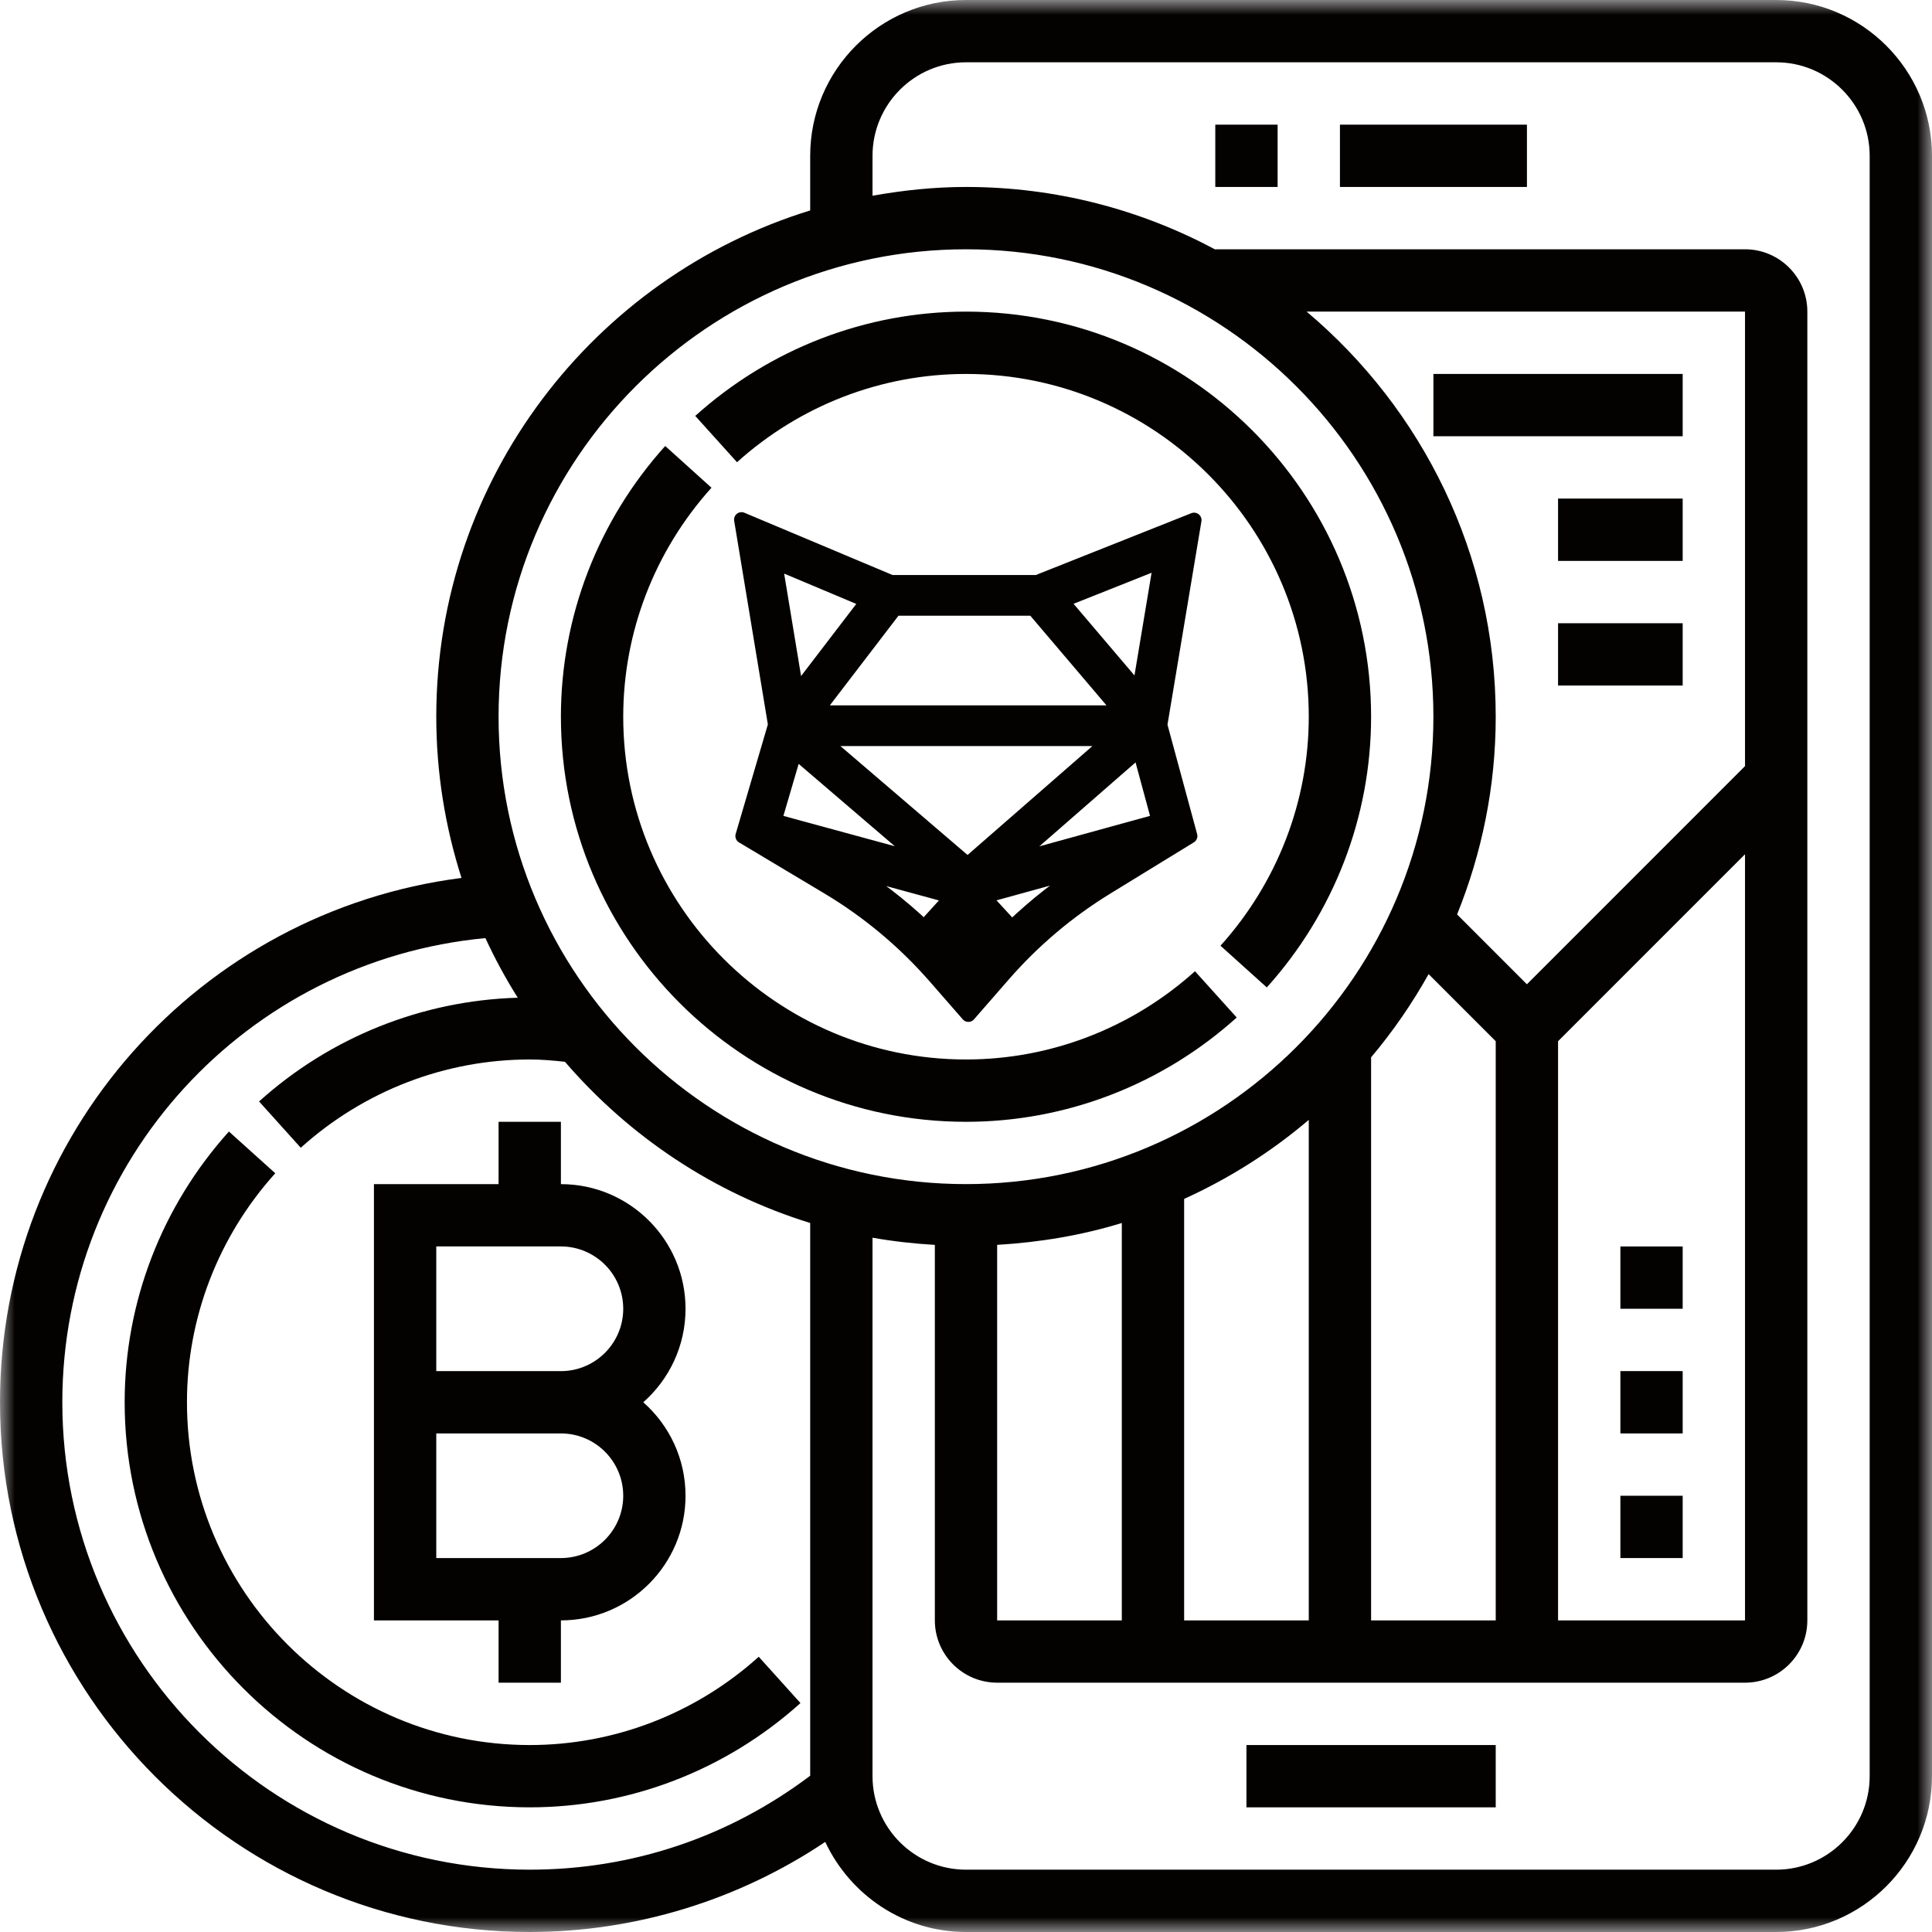
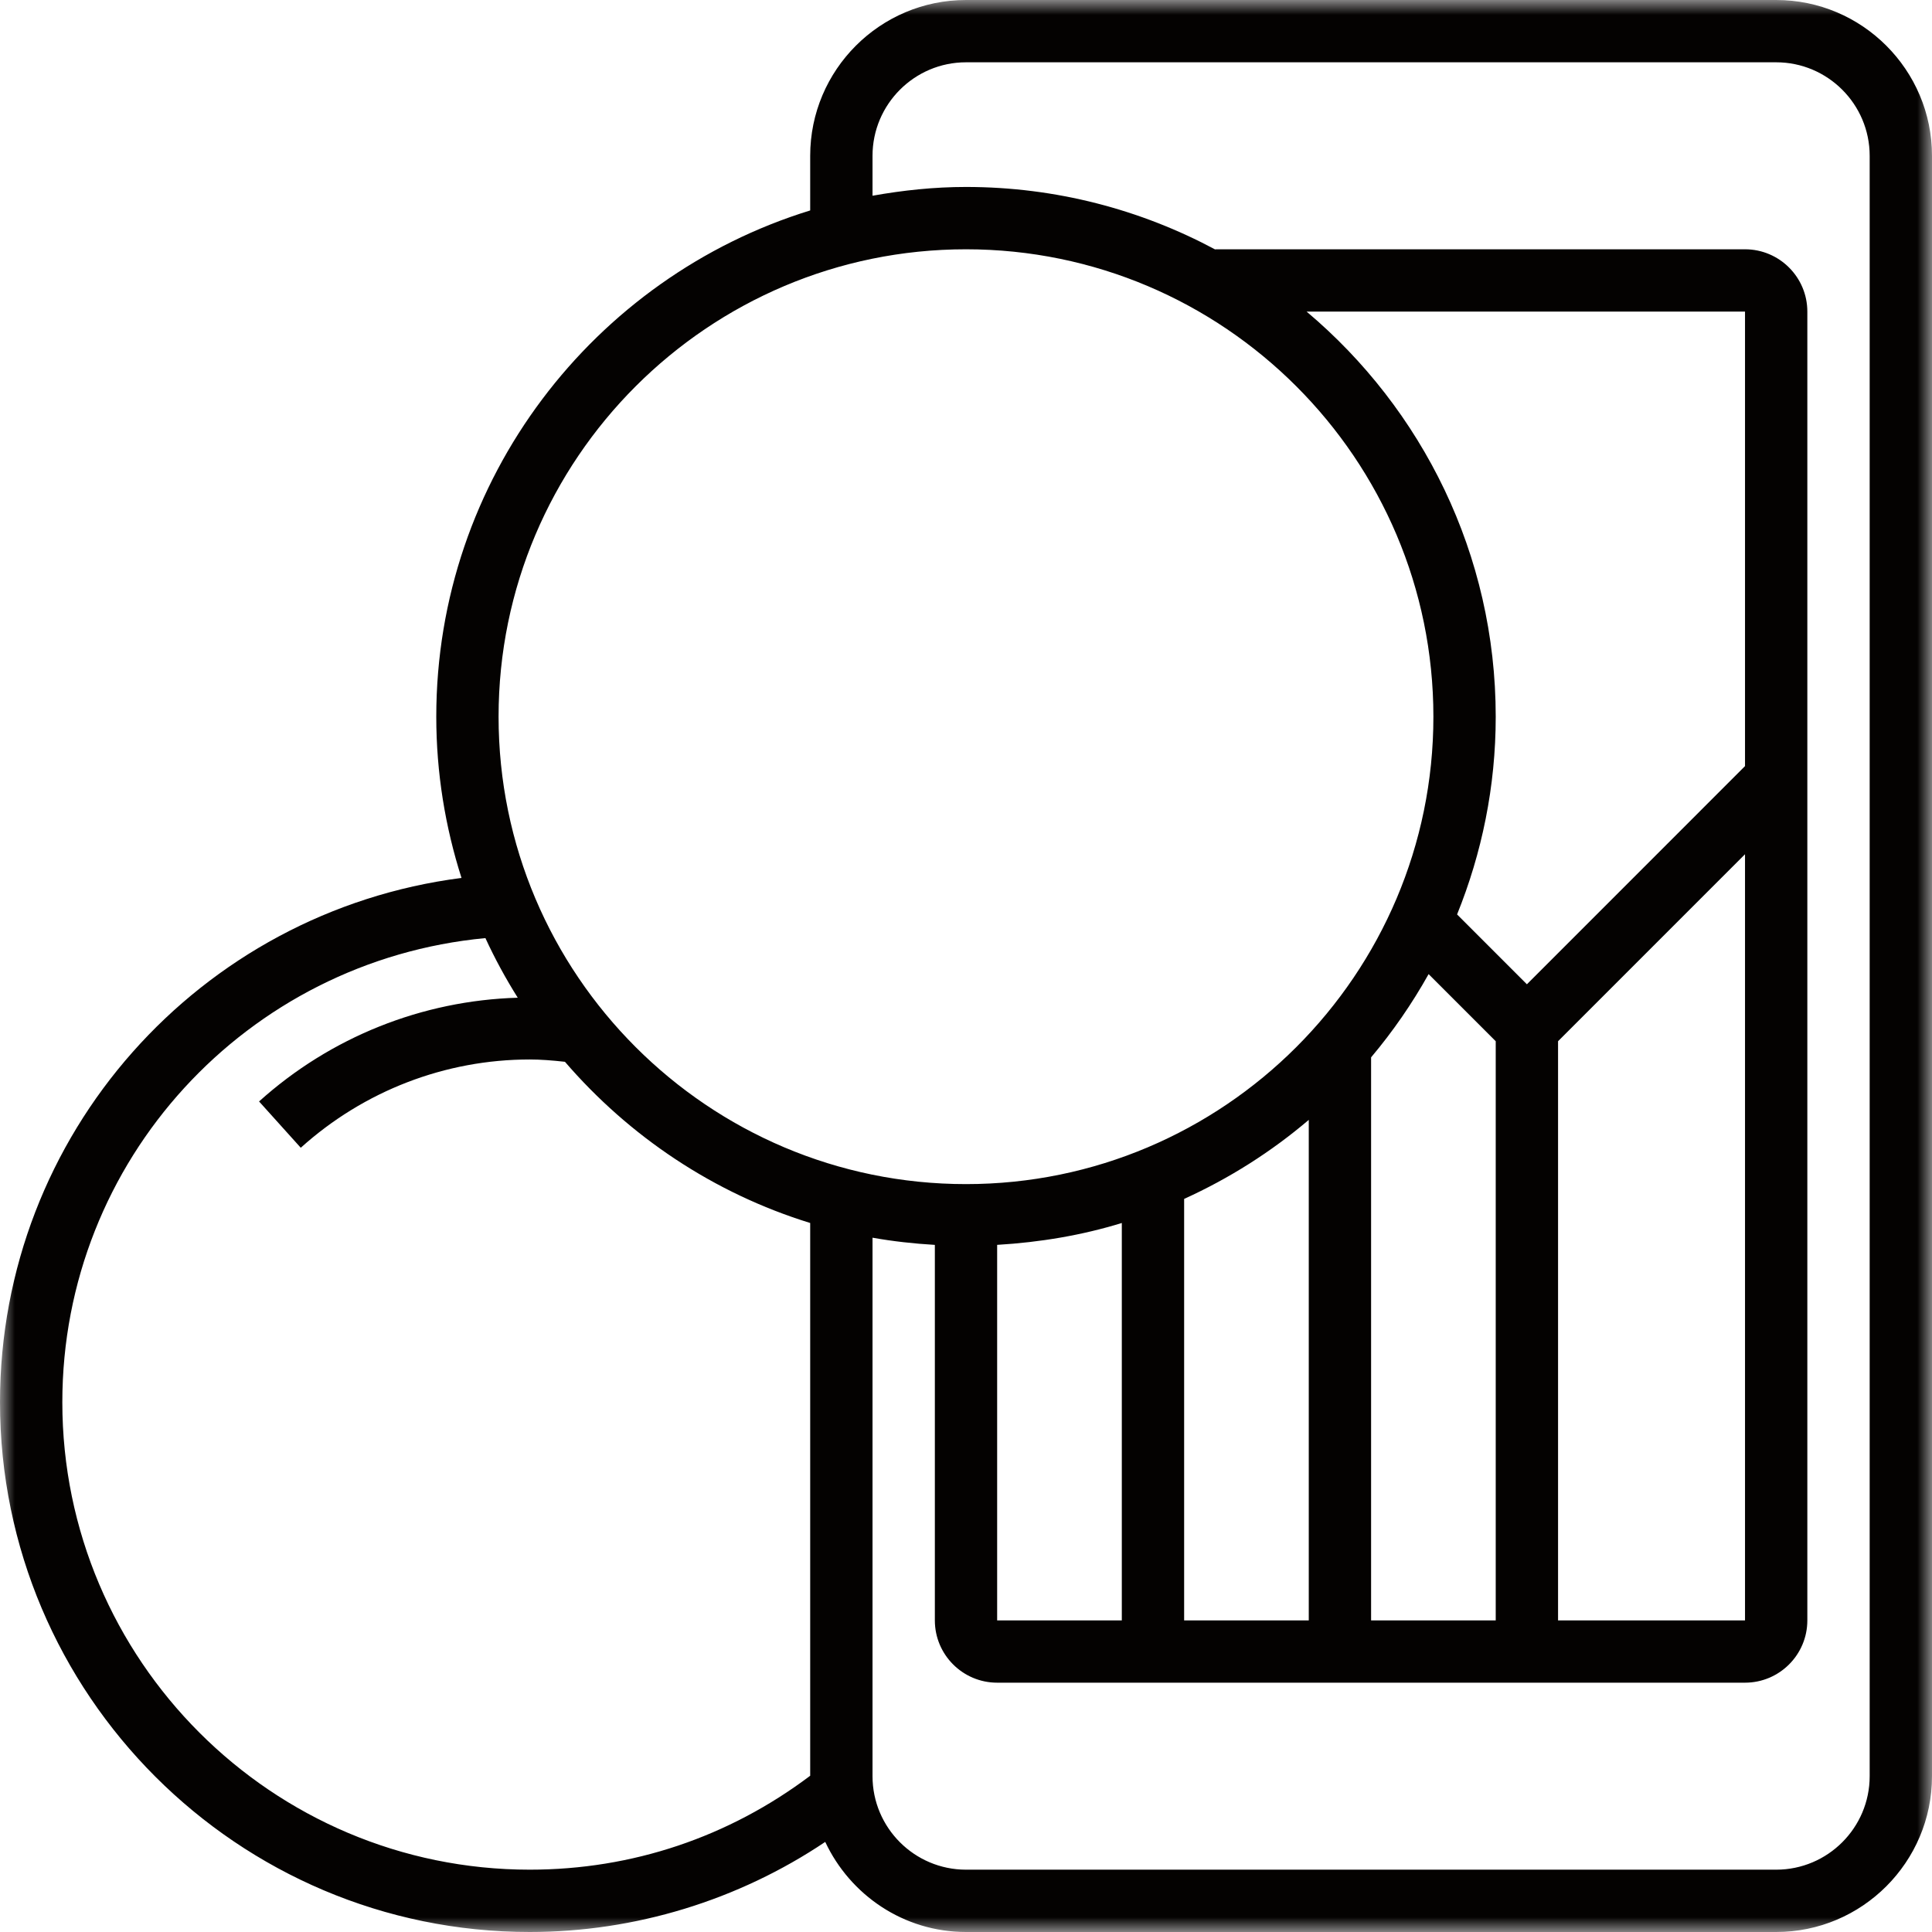
<svg xmlns="http://www.w3.org/2000/svg" xmlns:xlink="http://www.w3.org/1999/xlink" width="65px" height="65px" viewBox="0 0 65 65" version="1.1">
  <title>Group 20</title>
  <defs>
    <filter color-interpolation-filters="auto" id="filter-1">
      <feColorMatrix in="SourceGraphic" type="matrix" values="0 0 0 0 0.216 0 0 0 0 0.38 0 0 0 0 0.976 0 0 0 1 0" />
    </filter>
    <polygon id="path-2" points="0 0 65 0 65 65 0 65" />
-     <polygon id="path-4" points="0 65 65 65 65 0 0 0" />
  </defs>
  <g id="FInal-Design" stroke="none" stroke-width="1" fill="none" fill-rule="evenodd">
    <g id="Desktop-HD-Designs-Copy-5" transform="translate(-890, -2623)">
      <g id="Group-20" transform="translate(418, 2615)" filter="url(#filter-1)">
        <g transform="translate(472, 8)">
          <g id="Group-3" transform="translate(0, 0)">
            <mask id="mask-3" fill="white">
              <use xlink:href="#path-2" />
            </mask>
            <g id="Clip-2" />
            <path d="M62.903,59.758 C62.903,61.492 61.492,62.903 59.758,62.903 L32.5,62.903 C30.766,62.903 29.355,61.492 29.355,59.758 L29.355,41.641 C30.04,41.763 30.741,41.841 31.452,41.883 L31.452,54.516 C31.452,55.672 32.392,56.612 33.548,56.612 L58.709,56.612 C59.866,56.612 60.806,55.672 60.806,54.516 L60.806,10.484 C60.806,9.327 59.866,8.387 58.709,8.387 L40.887,8.387 L40.887,8.395 C38.386,7.055 35.531,6.29 32.5,6.29 C31.425,6.29 30.378,6.403 29.355,6.585 L29.355,5.242 C29.355,3.508 30.766,2.096 32.5,2.096 L59.758,2.096 C61.492,2.096 62.903,3.508 62.903,5.242 L62.903,59.758 Z M2.097,47.177 C2.097,39.037 8.297,32.319 16.331,31.561 C16.651,32.256 17.015,32.924 17.419,33.567 C14.204,33.662 11.126,34.886 8.716,37.057 L10.119,38.615 C12.245,36.699 14.981,35.645 17.823,35.645 C18.184,35.645 18.577,35.675 19.007,35.723 C21.171,38.235 24.014,40.146 27.258,41.146 L27.258,59.743 C24.522,61.804 21.273,62.903 17.823,62.903 C9.151,62.903 2.097,55.848 2.097,47.177 L2.097,47.177 Z M58.709,25.775 L51.371,33.115 L49.022,30.765 C49.854,28.706 50.322,26.465 50.322,24.113 C50.322,18.649 47.846,13.756 43.96,10.484 L58.709,10.484 L58.709,25.775 Z M52.419,35.031 L58.709,28.74 L58.709,54.516 L52.419,54.516 L52.419,35.031 Z M46.129,35.573 C46.859,34.707 47.507,33.768 48.064,32.773 L50.322,35.031 L50.322,54.516 L46.129,54.516 L46.129,35.573 Z M39.839,40.336 C41.362,39.644 42.773,38.749 44.032,37.677 L44.032,54.516 L39.839,54.516 L39.839,40.336 Z M33.548,41.882 C34.997,41.796 36.405,41.558 37.742,41.146 L37.742,54.516 L33.548,54.516 L33.548,41.882 Z M32.5,8.387 C41.171,8.387 48.225,15.441 48.225,24.113 C48.225,32.784 41.171,39.838 32.5,39.838 C23.828,39.838 16.774,32.784 16.774,24.113 C16.774,15.441 23.828,8.387 32.5,8.387 L32.5,8.387 Z M59.758,0 L32.5,0 C29.609,0 27.258,2.351 27.258,5.242 L27.258,7.08 C19.981,9.323 14.678,16.11 14.678,24.113 C14.678,26.004 14.98,27.825 15.527,29.537 C6.718,30.668 -0,38.156 -0,47.177 C-0,57.005 7.996,65 17.823,65 C21.364,65 24.841,63.931 27.764,61.969 C28.601,63.753 30.402,65 32.5,65 L59.758,65 C62.648,65 65,62.648 65,59.758 L65,5.242 C65,2.351 62.648,0 59.758,0 L59.758,0 Z" id="Fill-1" fill="#040201" mask="url(#mask-3)" />
          </g>
          <mask id="mask-5" fill="white">
            <use xlink:href="#path-4" />
          </mask>
          <g id="Clip-5" />
          <polygon id="Fill-4" fill="#040201" mask="url(#mask-5)" points="40.887 6.29 42.984 6.29 42.984 4.194 40.887 4.194" />
          <polygon id="Fill-6" fill="#040201" mask="url(#mask-5)" points="45.081 6.29 51.372 6.29 51.372 4.194 45.081 4.194" />
          <polygon id="Fill-7" fill="#040201" mask="url(#mask-5)" points="41.935 60.806 50.322 60.806 50.322 58.71 41.935 58.71" />
          <polygon id="Fill-8" fill="#040201" mask="url(#mask-5)" points="54.516 48.226 56.612 48.226 56.612 46.129 54.516 46.129" />
          <polygon id="Fill-9" fill="#040201" mask="url(#mask-5)" points="54.516 44.032 56.612 44.032 56.612 41.936 54.516 41.936" />
          <polygon id="Fill-10" fill="#040201" mask="url(#mask-5)" points="54.516 52.419 56.612 52.419 56.612 50.323 54.516 50.323" />
          <polygon id="Fill-11" fill="#040201" mask="url(#mask-5)" points="48.225 14.677 56.612 14.677 56.612 12.581 48.225 12.581" />
          <polygon id="Fill-12" fill="#040201" mask="url(#mask-5)" points="52.419 18.871 56.612 18.871 56.612 16.774 52.419 16.774" />
          <polygon id="Fill-13" fill="#040201" mask="url(#mask-5)" points="52.419 23.064 56.612 23.064 56.612 20.968 52.419 20.968" />
          <path d="M32.5,37.742 C35.861,37.742 39.095,36.496 41.608,34.233 L40.204,32.676 C38.077,34.591 35.341,35.645 32.5,35.645 C26.142,35.645 20.968,30.471 20.968,24.113 C20.968,21.271 22.022,18.536 23.937,16.409 L22.38,15.005 C20.118,17.517 18.871,20.752 18.871,24.113 C18.871,31.628 24.985,37.742 32.5,37.742" id="Fill-14" fill="#040201" mask="url(#mask-5)" />
          <path d="M32.5,12.581 C38.858,12.581 44.032,17.755 44.032,24.113 C44.032,26.954 42.977,29.69 41.062,31.818 L42.62,33.221 C44.882,30.709 46.129,27.474 46.129,24.113 C46.129,16.599 40.014,10.484 32.5,10.484 C29.139,10.484 25.904,11.731 23.391,13.993 L24.796,15.551 C26.923,13.635 29.659,12.581 32.5,12.581" id="Fill-15" fill="#040201" mask="url(#mask-5)" />
          <path d="M14.678,48.226 L18.871,48.226 C20.027,48.226 20.968,49.166 20.968,50.323 C20.968,51.479 20.027,52.419 18.871,52.419 L14.678,52.419 L14.678,48.226 Z M14.678,41.935 L18.871,41.935 C20.027,41.935 20.968,42.876 20.968,44.032 C20.968,45.189 20.027,46.13 18.871,46.13 L14.678,46.13 L14.678,41.935 Z M16.774,56.613 L18.871,56.613 L18.871,54.516 C21.184,54.516 23.064,52.636 23.064,50.323 C23.064,49.072 22.514,47.946 21.642,47.178 C22.514,46.409 23.064,45.283 23.064,44.032 C23.064,41.72 21.184,39.839 18.871,39.839 L18.871,37.742 L16.774,37.742 L16.774,39.839 L12.581,39.839 L12.581,54.516 L16.774,54.516 L16.774,56.613 Z" id="Fill-16" fill="#040201" mask="url(#mask-5)" />
          <path d="M25.527,55.74 C23.4,57.655 20.664,58.71 17.823,58.71 C11.464,58.71 6.29,53.536 6.29,47.177 C6.29,44.336 7.345,41.601 9.261,39.473 L7.702,38.069 C5.44,40.582 4.194,43.816 4.194,47.177 C4.194,54.692 10.308,60.806 17.823,60.806 C21.184,60.806 24.418,59.56 26.931,57.298 L25.527,55.74 Z" id="Fill-17" fill="#040201" mask="url(#mask-5)" />
-           <path d="M39.063,18.874 L38.326,23.297 L35.703,20.211 L39.063,18.874 Z M38.341,25.199 L38.998,27.624 L33.978,29.006 L38.341,25.199 Z M27.413,23.981 L30.105,20.465 L34.779,20.465 L37.767,23.981 L27.413,23.981 Z M37.42,24.85 L32.554,29.095 L27.598,24.85 L37.42,24.85 Z M29.204,20.213 L26.799,23.355 L26.061,18.892 L29.204,20.213 Z M31.112,29.004 L26.045,27.624 L26.739,25.259 L31.112,29.004 Z M32.049,30.16 L31.092,31.213 C30.281,30.443 29.389,29.759 28.439,29.177 L32.049,30.16 Z M36.689,29.161 C35.737,29.752 34.848,30.445 34.043,31.222 L33.065,30.159 L36.689,29.161 Z M40.174,17.498 L34.896,19.596 L29.979,19.596 L24.947,17.481 L26.09,24.388 L24.991,28.127 L27.856,29.84 C29.211,30.65 30.426,31.665 31.465,32.854 L32.58,34.131 L33.751,32.788 C34.755,31.637 35.924,30.648 37.226,29.85 L40.035,28.127 L39.023,24.394 L40.174,17.498 Z" id="Fill-18" fill="#040201" mask="url(#mask-5)" />
-           <path d="M39.063,18.874 L38.326,23.297 L35.703,20.211 L39.063,18.874 Z M38.341,25.199 L38.998,27.624 L33.978,29.006 L38.341,25.199 Z M27.413,23.981 L30.105,20.465 L34.779,20.465 L37.767,23.981 L27.413,23.981 Z M37.42,24.85 L32.554,29.095 L27.598,24.85 L37.42,24.85 Z M29.204,20.213 L26.799,23.355 L26.061,18.892 L29.204,20.213 Z M31.112,29.004 L26.045,27.624 L26.739,25.259 L31.112,29.004 Z M32.049,30.16 L31.092,31.213 C30.281,30.443 29.389,29.759 28.439,29.177 L32.049,30.16 Z M36.689,29.161 C35.737,29.752 34.848,30.445 34.043,31.222 L33.065,30.159 L36.689,29.161 Z M40.174,17.498 L34.896,19.596 L29.979,19.596 L24.947,17.481 L26.09,24.388 L24.991,28.127 L27.856,29.84 C29.211,30.65 30.426,31.665 31.465,32.854 L32.58,34.131 L33.751,32.788 C34.755,31.637 35.924,30.648 37.226,29.85 L40.035,28.127 L39.023,24.394 L40.174,17.498 Z" id="Stroke-19" stroke="#040201" stroke-width="0.5" stroke-linecap="round" stroke-linejoin="round" mask="url(#mask-5)" />
        </g>
      </g>
    </g>
  </g>
</svg>